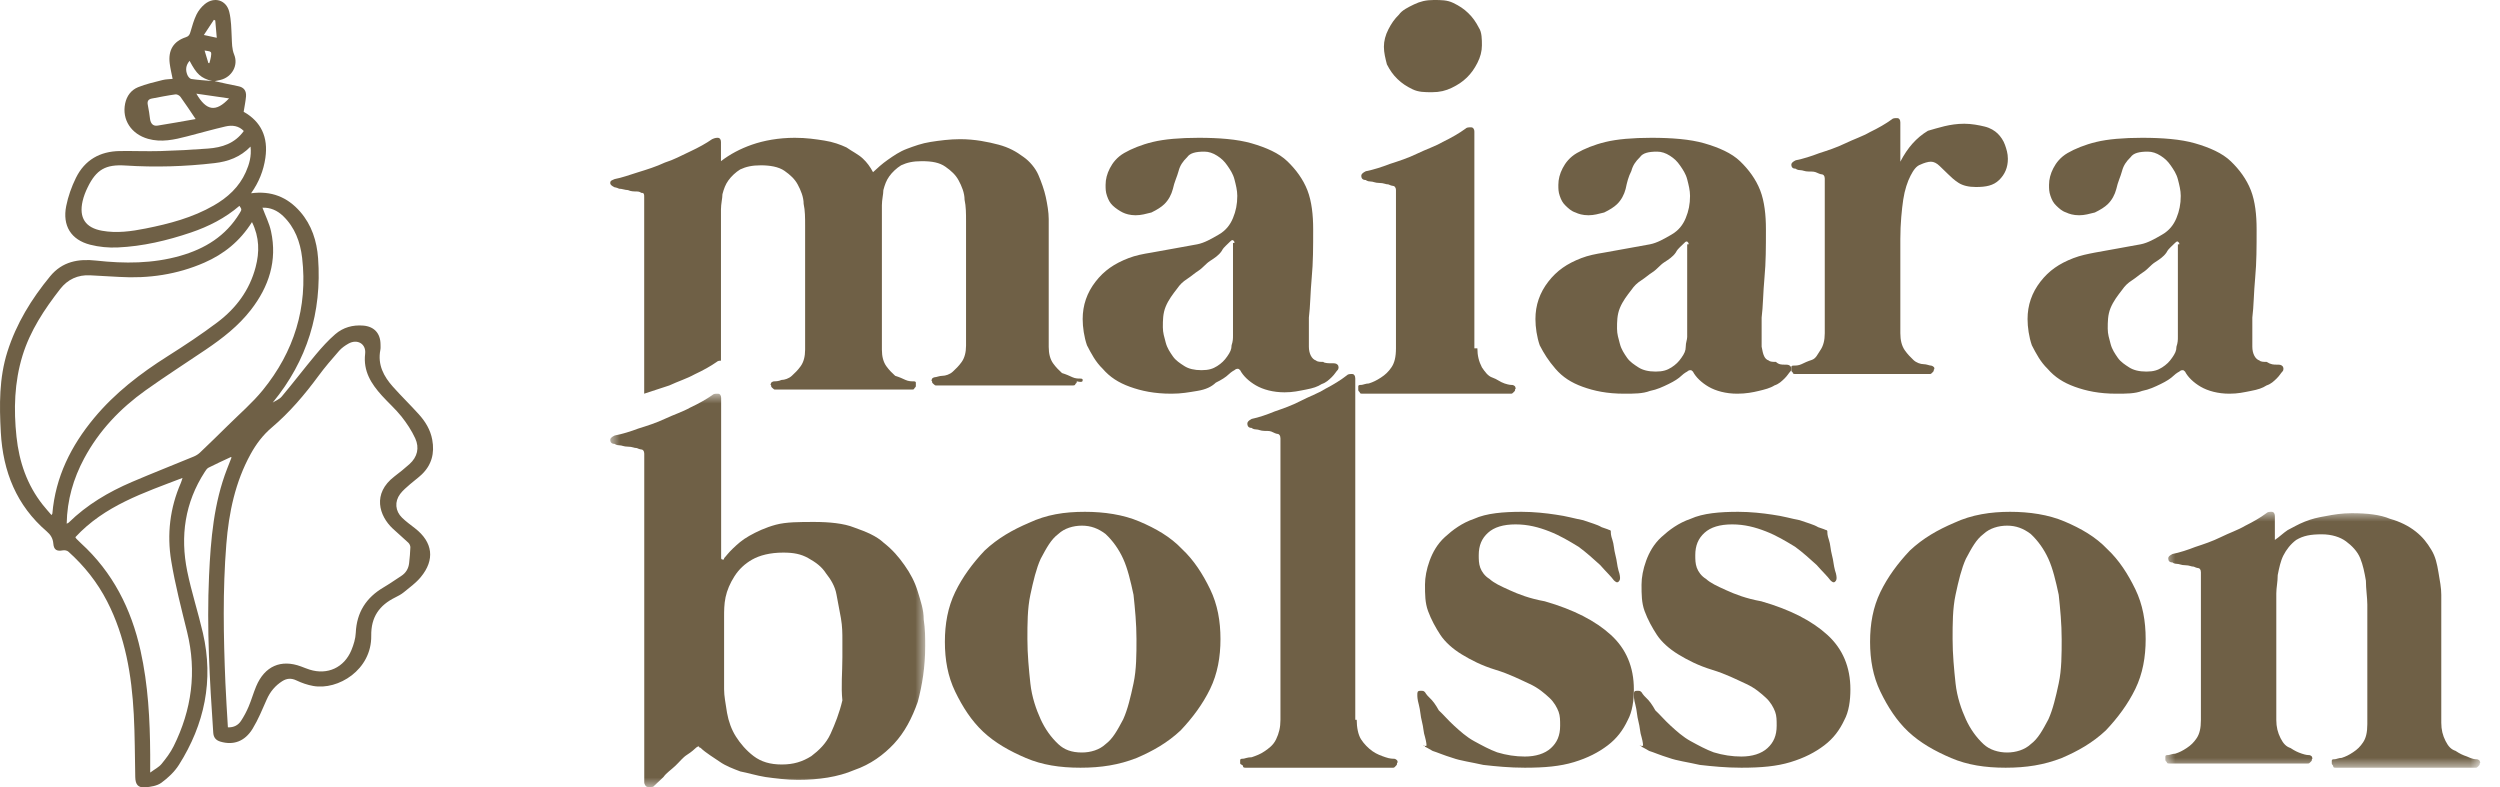
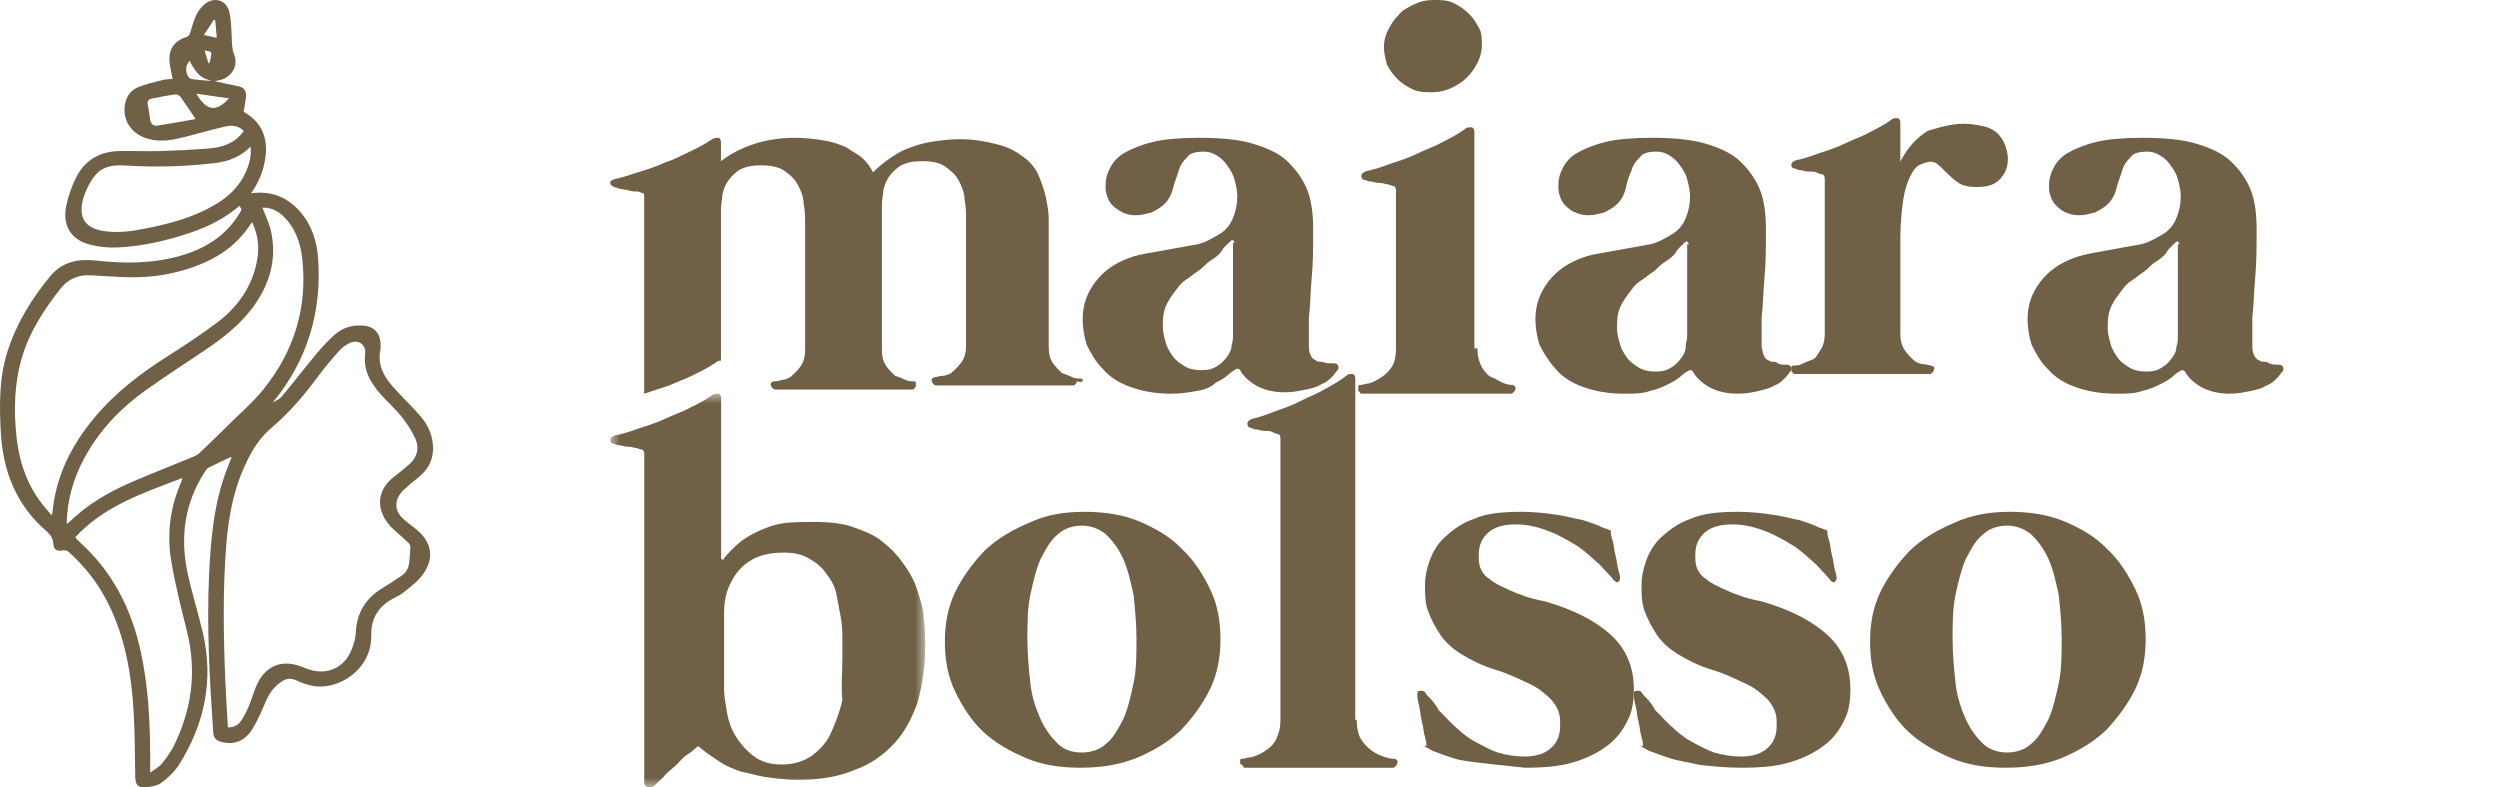
<svg xmlns="http://www.w3.org/2000/svg" xmlns:xlink="http://www.w3.org/1999/xlink" width="127px" height="40px" viewBox="0 0 127 40" version="1.1">
  <title>Group 2</title>
  <defs>
    <polygon id="path-1" points="0 0 16 0 16 20 0 20" />
    <polygon id="path-3" points="0 0 16 0 16 13 0 13" />
  </defs>
  <g id="Page-1" stroke="none" stroke-width="1" fill="none" fill-rule="evenodd">
    <g id="Mobile---criacoes" transform="translate(-28, -21)">
      <g id="Group-2" transform="translate(28, 21)">
        <g id="Group-31" transform="translate(31.111, 0)">
          <path d="M31.598,12.341 C31.598,12.27 31.598,12.27 31.525,12.2 C31.453,12.2 31.453,12.2 31.38,12.27 C31.307,12.341 31.234,12.411 31.162,12.481 C31.089,12.551 31.016,12.622 30.943,12.762 C30.798,12.973 30.58,13.114 30.362,13.254 C30.143,13.395 29.998,13.605 29.78,13.746 C29.562,13.886 29.416,14.027 29.198,14.168 C28.98,14.308 28.834,14.449 28.689,14.659 C28.471,14.941 28.253,15.222 28.107,15.573 C27.962,15.924 27.962,16.276 27.962,16.627 C27.962,16.908 28.034,17.119 28.107,17.4 C28.18,17.681 28.325,17.892 28.471,18.103 C28.616,18.314 28.834,18.454 29.053,18.595 C29.271,18.735 29.562,18.805 29.925,18.805 C30.289,18.805 30.507,18.735 30.725,18.595 C30.943,18.454 31.089,18.314 31.234,18.103 C31.38,17.892 31.453,17.751 31.453,17.541 C31.525,17.33 31.525,17.189 31.525,17.049 L31.525,12.341 L31.598,12.341 Z M36.543,18.454 C36.689,18.454 36.762,18.454 36.834,18.524 C36.907,18.595 36.907,18.735 36.834,18.805 C36.762,18.876 36.689,19.016 36.543,19.157 C36.398,19.297 36.253,19.438 36.034,19.508 C35.816,19.649 35.598,19.719 35.234,19.789 C34.871,19.859 34.58,19.93 34.143,19.93 C33.562,19.93 33.053,19.789 32.689,19.578 C32.325,19.368 32.034,19.086 31.889,18.805 C31.816,18.735 31.816,18.735 31.743,18.735 C31.671,18.735 31.598,18.805 31.598,18.805 C31.598,18.805 31.453,18.876 31.307,19.016 C31.162,19.157 30.943,19.297 30.653,19.438 C30.434,19.649 30.143,19.789 29.707,19.859 C29.271,19.93 28.907,20 28.398,20 C27.525,20 26.871,19.859 26.289,19.649 C25.707,19.438 25.271,19.157 24.907,18.735 C24.543,18.384 24.325,17.962 24.107,17.541 C23.962,17.119 23.889,16.627 23.889,16.205 C23.889,15.503 24.107,14.87 24.543,14.308 C24.98,13.746 25.489,13.395 26.216,13.114 C26.58,12.973 26.943,12.903 27.38,12.832 C27.743,12.762 28.18,12.692 28.543,12.622 C28.907,12.551 29.343,12.481 29.707,12.411 C30.071,12.341 30.434,12.13 30.798,11.919 C31.162,11.708 31.38,11.427 31.525,11.076 C31.671,10.724 31.743,10.373 31.743,9.951 C31.743,9.67 31.671,9.389 31.598,9.108 C31.525,8.827 31.38,8.616 31.234,8.405 C31.089,8.195 30.943,8.054 30.725,7.914 C30.507,7.773 30.289,7.703 30.071,7.703 C29.634,7.703 29.343,7.773 29.198,7.984 C28.98,8.195 28.834,8.405 28.762,8.686 C28.689,8.968 28.543,9.249 28.471,9.6 C28.398,9.881 28.253,10.162 28.034,10.373 C27.889,10.514 27.671,10.654 27.38,10.795 C27.089,10.865 26.871,10.935 26.58,10.935 C26.289,10.935 26.071,10.865 25.925,10.795 C25.78,10.724 25.562,10.584 25.416,10.443 C25.271,10.303 25.198,10.162 25.125,9.951 C25.053,9.741 25.053,9.6 25.053,9.389 C25.053,9.108 25.125,8.827 25.271,8.546 C25.416,8.265 25.634,7.984 25.998,7.773 C26.362,7.562 26.871,7.351 27.453,7.211 C28.034,7.07 28.834,7 29.78,7 C30.798,7 31.743,7.07 32.471,7.281 C33.198,7.492 33.853,7.773 34.289,8.195 C34.725,8.616 35.089,9.108 35.307,9.67 C35.525,10.232 35.598,10.935 35.598,11.638 C35.598,12.551 35.598,13.324 35.525,14.097 C35.453,14.87 35.453,15.573 35.38,16.135 L35.38,17.611 C35.38,17.962 35.525,18.243 35.743,18.314 C35.816,18.384 35.962,18.384 36.107,18.384 C36.18,18.454 36.398,18.454 36.543,18.454 L36.543,18.454 Z" id="Fill-1" fill="#6F6046" />
          <path d="M44.017,1.413 C43.863,1.115 43.71,0.892 43.48,0.669 C43.251,0.446 43.021,0.297 42.714,0.149 C42.408,0 42.102,0 41.719,0 C41.336,0 41.029,0.074 40.723,0.223 C40.417,0.372 40.11,0.52 39.957,0.743 C39.727,0.967 39.574,1.19 39.421,1.487 C39.268,1.784 39.191,2.082 39.191,2.379 C39.191,2.677 39.268,2.974 39.344,3.271 C39.497,3.569 39.651,3.792 39.88,4.015 C40.11,4.238 40.34,4.387 40.646,4.535 C40.953,4.684 41.259,4.684 41.642,4.684 C42.025,4.684 42.331,4.61 42.638,4.461 C42.944,4.312 43.174,4.164 43.404,3.941 C43.634,3.717 43.787,3.494 43.94,3.197 C44.093,2.9 44.17,2.602 44.17,2.305 C44.17,2.007 44.17,1.636 44.017,1.413 L44.017,1.413 Z M43.94,17.695 C43.94,18.067 44.017,18.364 44.17,18.662 C44.323,18.885 44.476,19.108 44.706,19.182 C44.936,19.257 45.089,19.405 45.319,19.48 C45.548,19.554 45.625,19.554 45.702,19.554 C45.778,19.554 45.855,19.628 45.855,19.628 C45.855,19.703 45.931,19.703 45.855,19.777 C45.855,19.851 45.855,19.851 45.778,19.926 C45.702,20 45.702,20 45.625,20 L38.119,20 C38.042,20 37.965,20 37.965,19.926 C37.889,19.851 37.889,19.851 37.889,19.777 L37.889,19.628 C37.889,19.554 37.965,19.554 38.042,19.554 C38.119,19.554 38.272,19.48 38.425,19.48 C38.655,19.405 38.808,19.331 39.038,19.182 C39.268,19.033 39.421,18.885 39.574,18.662 C39.727,18.439 39.804,18.141 39.804,17.695 L39.804,9.665 C39.804,9.517 39.727,9.442 39.651,9.442 C39.651,9.442 39.574,9.442 39.421,9.368 C39.268,9.368 39.191,9.294 38.961,9.294 C38.731,9.294 38.655,9.219 38.502,9.219 C38.348,9.219 38.272,9.145 38.272,9.145 C38.119,9.145 38.042,9.071 38.042,8.922 C38.042,8.848 38.119,8.773 38.272,8.699 C38.655,8.625 39.114,8.476 39.497,8.327 C39.957,8.178 40.417,8.03 40.876,7.807 C41.336,7.584 41.795,7.435 42.178,7.212 C42.638,6.989 43.021,6.766 43.327,6.543 C43.404,6.468 43.48,6.468 43.634,6.468 C43.71,6.468 43.787,6.543 43.787,6.691 L43.787,17.695 L43.94,17.695 Z" id="Fill-3" fill="#6F6046" />
          <path d="M54.671,12.411 C54.671,12.341 54.671,12.341 54.598,12.27 C54.525,12.27 54.525,12.27 54.453,12.341 C54.38,12.411 54.307,12.481 54.234,12.551 C54.162,12.622 54.089,12.692 54.016,12.832 C53.871,13.043 53.653,13.184 53.434,13.324 C53.216,13.465 53.071,13.676 52.853,13.816 C52.634,13.957 52.489,14.097 52.271,14.238 C52.053,14.378 51.907,14.519 51.762,14.73 C51.543,15.011 51.325,15.292 51.18,15.643 C51.034,15.995 51.034,16.346 51.034,16.697 C51.034,16.978 51.107,17.189 51.18,17.47 C51.253,17.751 51.398,17.962 51.543,18.173 C51.689,18.384 51.907,18.524 52.125,18.665 C52.343,18.805 52.634,18.876 52.998,18.876 C53.362,18.876 53.58,18.805 53.798,18.665 C54.016,18.524 54.162,18.384 54.307,18.173 C54.453,17.962 54.525,17.822 54.525,17.611 C54.525,17.4 54.598,17.259 54.598,17.119 L54.598,12.411 L54.671,12.411 Z M59.543,18.524 C59.689,18.524 59.762,18.524 59.834,18.595 C59.907,18.665 59.907,18.805 59.834,18.876 C59.762,18.946 59.689,19.086 59.543,19.227 C59.398,19.368 59.253,19.508 59.034,19.578 C58.816,19.719 58.525,19.789 58.234,19.859 C57.943,19.93 57.58,20 57.143,20 C56.562,20 56.053,19.859 55.689,19.649 C55.325,19.438 55.034,19.157 54.889,18.876 C54.816,18.805 54.816,18.805 54.743,18.805 C54.671,18.805 54.598,18.876 54.598,18.876 C54.598,18.876 54.453,18.946 54.307,19.086 C54.162,19.227 53.943,19.368 53.653,19.508 C53.362,19.649 53.071,19.789 52.707,19.859 C52.343,20 51.907,20 51.398,20 C50.525,20 49.871,19.859 49.289,19.649 C48.707,19.438 48.271,19.157 47.907,18.735 C47.543,18.314 47.325,17.962 47.107,17.541 C46.962,17.119 46.889,16.627 46.889,16.205 C46.889,15.503 47.107,14.87 47.543,14.308 C47.98,13.746 48.489,13.395 49.216,13.114 C49.58,12.973 49.943,12.903 50.38,12.832 C50.743,12.762 51.18,12.692 51.543,12.622 C51.907,12.551 52.343,12.481 52.707,12.411 C53.071,12.341 53.434,12.13 53.798,11.919 C54.162,11.708 54.38,11.427 54.525,11.076 C54.671,10.724 54.743,10.373 54.743,9.951 C54.743,9.67 54.671,9.389 54.598,9.108 C54.525,8.827 54.38,8.616 54.234,8.405 C54.089,8.195 53.943,8.054 53.725,7.914 C53.507,7.773 53.289,7.703 53.071,7.703 C52.634,7.703 52.343,7.773 52.198,7.984 C51.98,8.195 51.834,8.405 51.762,8.686 C51.616,8.968 51.543,9.249 51.471,9.6 C51.398,9.881 51.253,10.162 51.034,10.373 C50.889,10.514 50.671,10.654 50.38,10.795 C50.089,10.865 49.871,10.935 49.58,10.935 C49.289,10.935 49.071,10.865 48.925,10.795 C48.707,10.724 48.562,10.584 48.416,10.443 C48.271,10.303 48.198,10.162 48.125,9.951 C48.053,9.741 48.053,9.6 48.053,9.389 C48.053,9.108 48.125,8.827 48.271,8.546 C48.416,8.265 48.634,7.984 48.998,7.773 C49.362,7.562 49.871,7.351 50.453,7.211 C51.034,7.07 51.834,7 52.78,7 C53.798,7 54.743,7.07 55.471,7.281 C56.198,7.492 56.853,7.773 57.289,8.195 C57.725,8.616 58.089,9.108 58.307,9.67 C58.525,10.232 58.598,10.935 58.598,11.638 C58.598,12.551 58.598,13.324 58.525,14.097 C58.453,14.87 58.453,15.573 58.38,16.135 L58.38,17.611 C58.453,18.032 58.525,18.243 58.743,18.314 C58.816,18.384 58.962,18.384 59.107,18.384 C59.253,18.524 59.398,18.524 59.543,18.524 L59.543,18.524 Z" id="Fill-5" fill="#6F6046" />
          <path d="M68.674,6.286 C69.043,6.286 69.412,6.357 69.708,6.429 C70.003,6.5 70.224,6.643 70.372,6.786 C70.52,6.929 70.667,7.143 70.741,7.357 C70.815,7.571 70.889,7.786 70.889,8.071 C70.889,8.5 70.741,8.857 70.446,9.143 C70.151,9.429 69.782,9.5 69.265,9.5 C68.896,9.5 68.6,9.429 68.379,9.286 C68.157,9.143 68.01,9 67.862,8.857 C67.714,8.714 67.567,8.571 67.419,8.429 C67.271,8.286 67.124,8.214 66.976,8.214 C66.828,8.214 66.607,8.286 66.459,8.357 C66.238,8.429 66.09,8.643 65.943,8.929 C65.795,9.214 65.647,9.643 65.573,10.143 C65.5,10.643 65.426,11.357 65.426,12.143 L65.426,16.929 C65.426,17.286 65.5,17.571 65.647,17.786 C65.795,18 65.943,18.143 66.09,18.286 C66.238,18.429 66.459,18.5 66.607,18.5 C66.755,18.5 66.902,18.571 66.976,18.571 C67.05,18.571 67.124,18.643 67.124,18.643 C67.124,18.643 67.198,18.714 67.124,18.786 C67.124,18.857 67.124,18.857 67.05,18.929 C66.976,19 66.976,19 66.902,19 L65.426,19 L65.278,19 L61.661,19 L61.513,19 L60.11,19 C60.037,19 59.963,19 59.963,18.929 C59.889,18.857 59.889,18.857 59.889,18.786 L59.889,18.643 C59.889,18.571 59.963,18.571 60.037,18.571 C60.11,18.571 60.258,18.571 60.406,18.5 C60.553,18.429 60.701,18.357 60.922,18.286 C61.144,18.214 61.218,18 61.365,17.786 C61.513,17.571 61.587,17.286 61.587,16.929 L61.587,9.071 C61.587,8.929 61.513,8.857 61.439,8.857 C61.439,8.857 61.365,8.857 61.218,8.786 C61.07,8.714 60.996,8.714 60.775,8.714 C60.553,8.714 60.479,8.643 60.332,8.643 C60.184,8.643 60.11,8.571 60.11,8.571 C59.963,8.571 59.889,8.5 59.889,8.357 C59.889,8.286 59.963,8.214 60.11,8.143 C60.479,8.071 60.922,7.929 61.292,7.786 C61.735,7.643 62.177,7.5 62.62,7.286 C63.063,7.071 63.506,6.929 63.875,6.714 C64.318,6.5 64.688,6.286 64.983,6.071 C65.057,6 65.13,6 65.278,6 C65.352,6 65.426,6.071 65.426,6.214 L65.426,8.214 C65.795,7.5 66.238,7 66.828,6.643 C67.345,6.5 67.936,6.286 68.674,6.286" id="Fill-7" fill="#6F6046" />
          <path d="M79.598,12.411 C79.598,12.341 79.598,12.341 79.525,12.27 C79.453,12.27 79.453,12.27 79.38,12.341 C79.307,12.411 79.234,12.481 79.162,12.551 C79.089,12.622 79.016,12.692 78.943,12.832 C78.798,13.043 78.58,13.184 78.362,13.324 C78.143,13.465 77.998,13.676 77.78,13.816 C77.562,13.957 77.416,14.097 77.198,14.238 C76.98,14.378 76.834,14.519 76.689,14.73 C76.471,15.011 76.253,15.292 76.107,15.643 C75.962,15.995 75.962,16.346 75.962,16.697 C75.962,16.978 76.034,17.189 76.107,17.47 C76.18,17.751 76.325,17.962 76.471,18.173 C76.616,18.384 76.834,18.524 77.053,18.665 C77.271,18.805 77.562,18.876 77.925,18.876 C78.289,18.876 78.507,18.805 78.725,18.665 C78.943,18.524 79.089,18.384 79.234,18.173 C79.38,17.962 79.453,17.822 79.453,17.611 C79.525,17.4 79.525,17.259 79.525,17.119 L79.525,12.411 L79.598,12.411 Z M84.543,18.524 C84.689,18.524 84.762,18.524 84.834,18.595 C84.907,18.665 84.907,18.805 84.834,18.876 C84.762,18.946 84.689,19.086 84.543,19.227 C84.398,19.368 84.253,19.508 84.034,19.578 C83.816,19.719 83.598,19.789 83.234,19.859 C82.871,19.93 82.58,20 82.143,20 C81.562,20 81.053,19.859 80.689,19.649 C80.325,19.438 80.034,19.157 79.889,18.876 C79.816,18.805 79.816,18.805 79.743,18.805 C79.671,18.805 79.598,18.876 79.598,18.876 C79.598,18.876 79.453,18.946 79.307,19.086 C79.162,19.227 78.943,19.368 78.653,19.508 C78.362,19.649 78.071,19.789 77.707,19.859 C77.343,20 76.907,20 76.398,20 C75.525,20 74.871,19.859 74.289,19.649 C73.707,19.438 73.271,19.157 72.907,18.735 C72.543,18.384 72.325,17.962 72.107,17.541 C71.962,17.119 71.889,16.627 71.889,16.205 C71.889,15.503 72.107,14.87 72.543,14.308 C72.98,13.746 73.489,13.395 74.216,13.114 C74.58,12.973 74.943,12.903 75.307,12.832 C75.671,12.762 76.107,12.692 76.471,12.622 C76.834,12.551 77.271,12.481 77.634,12.411 C77.998,12.341 78.362,12.13 78.725,11.919 C79.089,11.708 79.307,11.427 79.453,11.076 C79.598,10.724 79.671,10.373 79.671,9.951 C79.671,9.67 79.598,9.389 79.525,9.108 C79.453,8.827 79.307,8.616 79.162,8.405 C79.016,8.195 78.871,8.054 78.653,7.914 C78.434,7.773 78.216,7.703 77.998,7.703 C77.562,7.703 77.271,7.773 77.125,7.984 C76.907,8.195 76.762,8.405 76.689,8.686 C76.616,8.968 76.471,9.249 76.398,9.6 C76.325,9.881 76.18,10.162 75.962,10.373 C75.816,10.514 75.598,10.654 75.307,10.795 C75.016,10.865 74.798,10.935 74.507,10.935 C74.216,10.935 73.998,10.865 73.853,10.795 C73.634,10.724 73.489,10.584 73.343,10.443 C73.198,10.303 73.125,10.162 73.053,9.951 C72.98,9.741 72.98,9.6 72.98,9.389 C72.98,9.108 73.053,8.827 73.198,8.546 C73.343,8.265 73.562,7.984 73.925,7.773 C74.289,7.562 74.798,7.351 75.38,7.211 C75.962,7.07 76.762,7 77.707,7 C78.725,7 79.671,7.07 80.398,7.281 C81.125,7.492 81.78,7.773 82.216,8.195 C82.653,8.616 83.016,9.108 83.234,9.67 C83.453,10.232 83.525,10.935 83.525,11.638 C83.525,12.551 83.525,13.324 83.453,14.097 C83.38,14.87 83.38,15.573 83.307,16.135 L83.307,17.611 C83.307,17.962 83.453,18.243 83.671,18.314 C83.743,18.384 83.889,18.384 84.034,18.384 C84.253,18.524 84.398,18.524 84.543,18.524 L84.543,18.524 Z" id="Fill-9" fill="#6F6046" />
          <path d="M23.889,19.301 C23.889,19.231 23.814,19.231 23.739,19.231 C23.664,19.231 23.514,19.231 23.364,19.161 C23.214,19.091 23.064,19.022 22.839,18.952 C22.689,18.812 22.539,18.672 22.389,18.462 C22.239,18.253 22.164,17.973 22.164,17.624 L22.164,12.242 L22.164,12.172 L22.164,11.124 C22.164,10.774 22.089,10.355 22.014,10.005 C21.939,9.656 21.789,9.237 21.639,8.887 C21.489,8.538 21.189,8.188 20.889,7.978 C20.514,7.699 20.139,7.489 19.614,7.349 C19.089,7.21 18.414,7.07 17.664,7.07 C17.139,7.07 16.614,7.14 16.164,7.21 C15.714,7.28 15.339,7.419 14.964,7.559 C14.589,7.699 14.289,7.909 13.989,8.118 C13.689,8.328 13.464,8.538 13.239,8.747 C13.089,8.468 12.939,8.258 12.714,8.048 C12.489,7.839 12.189,7.699 11.889,7.489 C11.589,7.349 11.214,7.21 10.764,7.14 C10.314,7.07 9.864,7 9.264,7 C8.439,7 7.689,7.14 7.089,7.349 C6.489,7.559 5.964,7.839 5.514,8.188 L5.514,7.21 C5.514,7.07 5.439,7 5.364,7 C5.289,7 5.214,7 5.064,7.07 C4.764,7.28 4.389,7.489 3.939,7.699 C3.489,7.909 3.114,8.118 2.664,8.258 C2.214,8.468 1.764,8.608 1.314,8.747 C0.864,8.887 0.489,9.027 0.114,9.097 C-0.036,9.167 -0.111,9.167 -0.111,9.306 C-0.111,9.376 -0.036,9.446 0.114,9.516 C0.114,9.516 0.189,9.516 0.339,9.586 C0.489,9.586 0.639,9.656 0.789,9.656 C0.939,9.726 1.089,9.726 1.239,9.726 C1.389,9.726 1.464,9.796 1.464,9.796 C1.614,9.796 1.614,9.866 1.614,10.005 L1.614,20 C2.064,19.86 2.439,19.72 2.889,19.581 C3.339,19.371 3.789,19.231 4.164,19.022 C4.614,18.812 4.989,18.602 5.289,18.392 C5.364,18.323 5.439,18.323 5.514,18.323 L5.514,10.634 C5.514,10.355 5.589,10.075 5.589,9.866 C5.664,9.586 5.739,9.376 5.889,9.167 C6.039,8.957 6.264,8.747 6.489,8.608 C6.789,8.468 7.089,8.398 7.539,8.398 C7.989,8.398 8.439,8.468 8.739,8.677 C9.039,8.887 9.264,9.097 9.414,9.376 C9.564,9.656 9.714,10.005 9.714,10.355 C9.789,10.704 9.789,11.054 9.789,11.473 L9.789,17.763 C9.789,18.113 9.714,18.392 9.564,18.602 C9.414,18.812 9.264,18.952 9.114,19.091 C8.964,19.231 8.739,19.301 8.589,19.301 C8.439,19.371 8.289,19.371 8.214,19.371 C8.139,19.371 8.064,19.441 8.064,19.441 C8.064,19.511 7.989,19.511 8.064,19.581 C8.064,19.651 8.064,19.651 8.139,19.72 C8.214,19.79 8.214,19.79 8.289,19.79 L15.189,19.79 C15.264,19.79 15.339,19.79 15.339,19.72 C15.414,19.651 15.414,19.651 15.414,19.581 L15.414,19.441 C15.414,19.371 15.339,19.371 15.264,19.371 C15.189,19.371 15.039,19.371 14.889,19.301 C14.739,19.231 14.589,19.161 14.364,19.091 C14.214,18.952 14.064,18.812 13.914,18.602 C13.764,18.392 13.689,18.113 13.689,17.763 L13.689,10.425 C13.689,10.145 13.764,9.866 13.764,9.656 C13.839,9.376 13.914,9.167 14.064,8.957 C14.214,8.747 14.439,8.538 14.664,8.398 C14.964,8.258 15.264,8.188 15.714,8.188 C16.239,8.188 16.614,8.258 16.914,8.468 C17.214,8.677 17.439,8.887 17.589,9.167 C17.739,9.446 17.889,9.796 17.889,10.145 C17.964,10.495 17.964,10.844 17.964,11.263 L17.964,17.554 C17.964,17.903 17.889,18.183 17.739,18.392 C17.589,18.602 17.439,18.742 17.289,18.882 C17.139,19.022 16.914,19.091 16.764,19.091 C16.614,19.091 16.464,19.161 16.389,19.161 C16.314,19.161 16.239,19.231 16.239,19.231 C16.239,19.301 16.164,19.301 16.239,19.371 C16.239,19.441 16.239,19.441 16.314,19.511 C16.389,19.581 16.389,19.581 16.464,19.581 L23.364,19.581 C23.439,19.581 23.514,19.581 23.514,19.511 C23.589,19.441 23.589,19.441 23.589,19.371 C23.889,19.441 23.889,19.371 23.889,19.301" id="Fill-11" fill="#6F6046" />
          <g id="Group-15" transform="translate(-0.111, 20)">
            <mask id="mask-2" fill="white">
              <use xlink:href="#path-1" />
            </mask>
            <g id="Clip-14" />
            <path d="M11.793,13.383 L11.793,12.533 C11.793,12.179 11.793,11.825 11.718,11.4 C11.643,10.976 11.568,10.622 11.493,10.197 C11.418,9.772 11.192,9.418 10.967,9.135 C10.742,8.781 10.441,8.568 10.066,8.356 C9.69,8.143 9.315,8.072 8.789,8.072 C8.113,8.072 7.587,8.214 7.211,8.426 C6.836,8.639 6.535,8.922 6.31,9.276 C6.085,9.63 5.934,9.984 5.859,10.338 C5.784,10.692 5.784,11.046 5.784,11.33 L5.784,15.012 C5.784,15.366 5.859,15.72 5.934,16.216 C6.009,16.64 6.16,17.065 6.385,17.419 C6.61,17.773 6.911,18.127 7.286,18.411 C7.662,18.694 8.113,18.836 8.714,18.836 C9.315,18.836 9.765,18.694 10.216,18.411 C10.592,18.127 10.967,17.773 11.192,17.278 C11.418,16.782 11.643,16.216 11.793,15.578 C11.718,14.87 11.793,14.162 11.793,13.383 M10.366,6.515 C11.117,6.515 11.869,6.585 12.394,6.798 C12.995,7.01 13.521,7.223 13.897,7.577 C14.347,7.931 14.648,8.285 14.948,8.71 C15.249,9.135 15.474,9.559 15.624,10.055 C15.775,10.551 15.925,10.976 15.925,11.471 C16,11.967 16,12.392 16,12.817 C16,13.879 15.85,14.799 15.624,15.649 C15.324,16.499 14.948,17.207 14.423,17.773 C13.897,18.34 13.221,18.836 12.394,19.119 C11.568,19.473 10.592,19.615 9.54,19.615 C8.939,19.615 8.413,19.544 7.887,19.473 C7.437,19.402 6.986,19.26 6.61,19.19 C6.235,19.048 5.859,18.906 5.559,18.694 C5.258,18.482 4.883,18.269 4.582,17.986 C4.507,17.986 4.507,17.915 4.507,17.915 C4.507,17.915 4.432,17.915 4.357,17.986 C4.282,18.057 4.131,18.198 3.906,18.34 C3.681,18.482 3.531,18.694 3.305,18.906 C3.08,19.119 2.854,19.26 2.704,19.473 C2.479,19.685 2.329,19.827 2.178,19.969 C2.028,19.969 1.953,20.039 1.878,19.969 C1.803,19.969 1.728,19.827 1.728,19.756 L1.728,10.692 L1.728,8.426 L1.728,6.302 L1.728,5.877 L1.728,4.39 L1.728,3.045 C1.728,2.903 1.653,2.832 1.577,2.832 C1.577,2.832 1.502,2.832 1.352,2.762 C1.202,2.762 1.127,2.691 0.901,2.691 C0.676,2.691 0.601,2.62 0.451,2.62 C0.3,2.62 0.225,2.549 0.225,2.549 C0.075,2.549 0,2.478 0,2.337 C0,2.266 0.075,2.195 0.225,2.124 C0.601,2.054 1.052,1.912 1.427,1.77 C1.878,1.629 2.329,1.487 2.779,1.275 C3.23,1.062 3.681,0.921 4.056,0.708 C4.507,0.496 4.883,0.283 5.183,0.071 C5.258,0 5.333,0 5.484,0 C5.559,0 5.634,0.071 5.634,0.212 L5.634,8.356 C5.634,8.426 5.709,8.426 5.709,8.426 C5.784,8.426 5.784,8.426 5.784,8.356 C5.859,8.285 6.009,8.072 6.235,7.86 C6.46,7.648 6.685,7.435 7.061,7.223 C7.437,7.01 7.887,6.798 8.413,6.656 C8.939,6.515 9.615,6.515 10.366,6.515" id="Fill-13" fill="#6F6046" mask="url(#mask-2)" />
          </g>
          <path d="M23.851,38.227 C24.301,38.227 24.75,38.086 25.049,37.805 C25.424,37.524 25.648,37.103 25.948,36.541 C26.172,36.049 26.322,35.416 26.472,34.714 C26.622,34.011 26.622,33.238 26.622,32.465 C26.622,31.692 26.547,30.919 26.472,30.216 C26.322,29.514 26.172,28.881 25.948,28.389 C25.723,27.897 25.424,27.476 25.049,27.124 C24.675,26.843 24.301,26.703 23.851,26.703 C23.402,26.703 22.953,26.843 22.654,27.124 C22.279,27.405 22.055,27.827 21.755,28.389 C21.531,28.881 21.381,29.514 21.231,30.216 C21.081,30.919 21.081,31.692 21.081,32.465 C21.081,33.238 21.156,34.011 21.231,34.714 C21.306,35.416 21.531,36.049 21.755,36.541 C21.98,37.032 22.279,37.454 22.654,37.805 C22.953,38.086 23.327,38.227 23.851,38.227 M24.001,26 C24.974,26 25.948,26.141 26.771,26.492 C27.595,26.843 28.343,27.265 28.942,27.897 C29.541,28.459 29.99,29.162 30.365,29.935 C30.739,30.708 30.889,31.551 30.889,32.465 C30.889,33.378 30.739,34.222 30.365,34.995 C29.99,35.768 29.466,36.47 28.867,37.103 C28.194,37.735 27.445,38.157 26.622,38.508 C25.723,38.859 24.825,39 23.777,39 C22.728,39 21.83,38.859 21.007,38.508 C20.183,38.157 19.434,37.735 18.835,37.173 C18.236,36.611 17.787,35.908 17.413,35.135 C17.039,34.362 16.889,33.519 16.889,32.605 C16.889,31.692 17.039,30.849 17.413,30.076 C17.787,29.303 18.311,28.6 18.91,27.968 C19.584,27.335 20.333,26.914 21.156,26.562 C22.055,26.141 22.953,26 24.001,26" id="Fill-16" fill="#6F6046" />
          <path d="M37.81,36.567 C37.81,36.947 37.883,37.327 38.029,37.555 C38.175,37.783 38.394,38.011 38.614,38.163 C38.833,38.316 39.052,38.392 39.272,38.468 C39.491,38.544 39.637,38.544 39.71,38.544 C39.783,38.544 39.856,38.62 39.856,38.62 C39.856,38.62 39.929,38.696 39.856,38.772 C39.856,38.848 39.856,38.848 39.783,38.924 C39.71,39 39.71,39 39.637,39 L32.181,39 C32.108,39 32.035,39 32.035,38.924 C32.035,38.848 31.889,38.848 31.889,38.772 L31.889,38.62 C31.889,38.544 31.962,38.544 32.035,38.544 C32.108,38.544 32.254,38.468 32.474,38.468 C32.693,38.392 32.912,38.316 33.132,38.163 C33.351,38.011 33.57,37.859 33.716,37.555 C33.862,37.251 33.936,36.947 33.936,36.567 L33.936,22.27 C33.936,22.118 33.862,22.042 33.789,22.042 C33.789,22.042 33.716,22.042 33.57,21.966 C33.424,21.89 33.351,21.89 33.132,21.89 C32.912,21.89 32.839,21.814 32.693,21.814 C32.547,21.814 32.474,21.738 32.474,21.738 C32.327,21.738 32.254,21.662 32.254,21.51 C32.254,21.433 32.327,21.357 32.474,21.281 C32.839,21.205 33.278,21.053 33.643,20.901 C34.082,20.749 34.52,20.597 34.959,20.369 C35.398,20.141 35.836,19.989 36.202,19.76 C36.64,19.532 37.006,19.304 37.298,19.076 C37.371,19 37.444,19 37.59,19 C37.664,19 37.737,19.076 37.737,19.228 L37.737,36.567 L37.81,36.567 Z" id="Fill-18" fill="#6F6046" />
-           <path d="M41.357,37.863 C41.357,37.863 41.357,37.721 41.279,37.437 C41.201,37.224 41.201,36.94 41.123,36.656 C41.045,36.372 41.045,36.087 40.967,35.803 C40.889,35.519 40.889,35.377 40.889,35.306 C40.889,35.164 40.889,35.093 41.045,35.093 C41.201,35.093 41.201,35.093 41.279,35.164 C41.279,35.164 41.357,35.306 41.513,35.448 C41.669,35.59 41.825,35.803 41.981,36.087 C42.215,36.301 42.449,36.585 42.761,36.869 C43.073,37.153 43.385,37.437 43.775,37.65 C44.165,37.863 44.556,38.077 44.946,38.219 C45.414,38.361 45.882,38.432 46.35,38.432 C46.896,38.432 47.364,38.29 47.676,38.005 C47.988,37.721 48.144,37.366 48.144,36.869 C48.144,36.585 48.144,36.372 48.066,36.158 C47.988,35.945 47.832,35.661 47.598,35.448 C47.364,35.235 47.052,34.951 46.584,34.738 C46.116,34.525 45.57,34.24 44.868,34.027 C44.165,33.814 43.619,33.53 43.151,33.246 C42.683,32.962 42.293,32.607 42.059,32.251 C41.825,31.896 41.591,31.47 41.435,31.044 C41.279,30.617 41.279,30.191 41.279,29.694 C41.279,29.339 41.357,28.913 41.513,28.486 C41.669,28.06 41.903,27.634 42.293,27.279 C42.683,26.923 43.151,26.568 43.775,26.355 C44.4,26.071 45.258,26 46.194,26 C46.818,26 47.442,26.071 47.91,26.142 C48.456,26.213 48.924,26.355 49.314,26.426 C49.704,26.568 50.017,26.639 50.251,26.781 C50.485,26.852 50.641,26.923 50.641,26.923 C50.719,26.923 50.719,26.995 50.719,26.995 L50.719,27.066 C50.719,27.066 50.719,27.208 50.797,27.421 C50.875,27.634 50.875,27.918 50.953,28.202 C51.031,28.486 51.031,28.699 51.109,28.984 C51.187,29.197 51.187,29.339 51.187,29.339 C51.187,29.41 51.187,29.481 51.109,29.552 C51.031,29.623 50.953,29.552 50.875,29.481 C50.719,29.268 50.485,29.055 50.173,28.699 C49.861,28.415 49.47,28.06 49.08,27.776 C48.612,27.492 48.144,27.208 47.598,26.995 C47.052,26.781 46.506,26.639 45.882,26.639 C45.258,26.639 44.79,26.781 44.478,27.066 C44.165,27.35 44.009,27.705 44.009,28.202 C44.009,28.415 44.009,28.628 44.087,28.842 C44.165,29.055 44.322,29.268 44.556,29.41 C44.79,29.623 45.102,29.765 45.57,29.978 C46.038,30.191 46.584,30.404 47.364,30.546 C48.846,30.973 49.939,31.541 50.719,32.251 C51.499,32.962 51.889,33.885 51.889,35.022 C51.889,35.59 51.811,36.158 51.577,36.585 C51.343,37.082 51.031,37.508 50.563,37.863 C50.095,38.219 49.548,38.503 48.846,38.716 C48.144,38.929 47.364,39 46.35,39 C45.57,39 44.868,38.929 44.243,38.858 C43.619,38.716 43.073,38.645 42.683,38.503 C42.215,38.361 41.903,38.219 41.669,38.148 C41.435,38.005 41.279,37.934 41.279,37.934 C41.279,37.934 41.279,37.863 41.201,37.863 C41.123,37.863 41.357,37.934 41.357,37.863" id="Fill-20" fill="#6F6046" />
+           <path d="M41.357,37.863 C41.357,37.863 41.357,37.721 41.279,37.437 C41.201,37.224 41.201,36.94 41.123,36.656 C41.045,36.372 41.045,36.087 40.967,35.803 C40.889,35.519 40.889,35.377 40.889,35.306 C40.889,35.164 40.889,35.093 41.045,35.093 C41.201,35.093 41.201,35.093 41.279,35.164 C41.279,35.164 41.357,35.306 41.513,35.448 C41.669,35.59 41.825,35.803 41.981,36.087 C42.215,36.301 42.449,36.585 42.761,36.869 C43.073,37.153 43.385,37.437 43.775,37.65 C44.165,37.863 44.556,38.077 44.946,38.219 C45.414,38.361 45.882,38.432 46.35,38.432 C46.896,38.432 47.364,38.29 47.676,38.005 C47.988,37.721 48.144,37.366 48.144,36.869 C48.144,36.585 48.144,36.372 48.066,36.158 C47.988,35.945 47.832,35.661 47.598,35.448 C47.364,35.235 47.052,34.951 46.584,34.738 C46.116,34.525 45.57,34.24 44.868,34.027 C44.165,33.814 43.619,33.53 43.151,33.246 C42.683,32.962 42.293,32.607 42.059,32.251 C41.825,31.896 41.591,31.47 41.435,31.044 C41.279,30.617 41.279,30.191 41.279,29.694 C41.279,29.339 41.357,28.913 41.513,28.486 C41.669,28.06 41.903,27.634 42.293,27.279 C42.683,26.923 43.151,26.568 43.775,26.355 C44.4,26.071 45.258,26 46.194,26 C46.818,26 47.442,26.071 47.91,26.142 C48.456,26.213 48.924,26.355 49.314,26.426 C49.704,26.568 50.017,26.639 50.251,26.781 C50.485,26.852 50.641,26.923 50.641,26.923 C50.719,26.923 50.719,26.995 50.719,26.995 L50.719,27.066 C50.719,27.066 50.719,27.208 50.797,27.421 C50.875,27.634 50.875,27.918 50.953,28.202 C51.031,28.486 51.031,28.699 51.109,28.984 C51.187,29.197 51.187,29.339 51.187,29.339 C51.187,29.41 51.187,29.481 51.109,29.552 C51.031,29.623 50.953,29.552 50.875,29.481 C50.719,29.268 50.485,29.055 50.173,28.699 C49.861,28.415 49.47,28.06 49.08,27.776 C48.612,27.492 48.144,27.208 47.598,26.995 C47.052,26.781 46.506,26.639 45.882,26.639 C45.258,26.639 44.79,26.781 44.478,27.066 C44.165,27.35 44.009,27.705 44.009,28.202 C44.009,28.415 44.009,28.628 44.087,28.842 C44.165,29.055 44.322,29.268 44.556,29.41 C44.79,29.623 45.102,29.765 45.57,29.978 C46.038,30.191 46.584,30.404 47.364,30.546 C48.846,30.973 49.939,31.541 50.719,32.251 C51.499,32.962 51.889,33.885 51.889,35.022 C51.889,35.59 51.811,36.158 51.577,36.585 C51.343,37.082 51.031,37.508 50.563,37.863 C50.095,38.219 49.548,38.503 48.846,38.716 C48.144,38.929 47.364,39 46.35,39 C43.619,38.716 43.073,38.645 42.683,38.503 C42.215,38.361 41.903,38.219 41.669,38.148 C41.435,38.005 41.279,37.934 41.279,37.934 C41.279,37.934 41.279,37.863 41.201,37.863 C41.123,37.863 41.357,37.934 41.357,37.863" id="Fill-20" fill="#6F6046" />
          <path d="M52.357,37.863 C52.357,37.863 52.357,37.721 52.279,37.437 C52.201,37.224 52.201,36.94 52.123,36.656 C52.045,36.372 52.045,36.087 51.967,35.803 C51.889,35.519 51.889,35.377 51.889,35.306 C51.889,35.164 51.889,35.093 52.045,35.093 C52.201,35.093 52.201,35.093 52.279,35.164 C52.279,35.164 52.357,35.306 52.513,35.448 C52.669,35.59 52.825,35.803 52.981,36.087 C53.215,36.301 53.449,36.585 53.761,36.869 C54.073,37.153 54.385,37.437 54.775,37.65 C55.165,37.863 55.556,38.077 55.946,38.219 C56.414,38.361 56.882,38.432 57.35,38.432 C57.896,38.432 58.364,38.29 58.676,38.005 C58.988,37.721 59.144,37.366 59.144,36.869 C59.144,36.585 59.144,36.372 59.066,36.158 C58.988,35.945 58.832,35.661 58.598,35.448 C58.364,35.235 58.052,34.951 57.584,34.738 C57.116,34.525 56.57,34.24 55.868,34.027 C55.165,33.814 54.619,33.53 54.151,33.246 C53.683,32.962 53.293,32.607 53.059,32.251 C52.825,31.896 52.591,31.47 52.435,31.044 C52.279,30.617 52.279,30.191 52.279,29.694 C52.279,29.339 52.357,28.913 52.513,28.486 C52.669,28.06 52.903,27.634 53.293,27.279 C53.683,26.923 54.151,26.568 54.775,26.355 C55.4,26.071 56.258,26 57.194,26 C57.818,26 58.442,26.071 58.91,26.142 C59.456,26.213 59.924,26.355 60.314,26.426 C60.704,26.568 61.017,26.639 61.251,26.781 C61.485,26.852 61.641,26.923 61.641,26.923 C61.719,26.923 61.719,26.995 61.719,26.995 L61.719,27.066 C61.719,27.066 61.719,27.208 61.797,27.421 C61.875,27.634 61.875,27.918 61.953,28.202 C62.031,28.486 62.031,28.699 62.109,28.984 C62.187,29.197 62.187,29.339 62.187,29.339 C62.187,29.41 62.187,29.481 62.109,29.552 C62.031,29.623 61.953,29.552 61.875,29.481 C61.719,29.268 61.485,29.055 61.173,28.699 C60.861,28.415 60.47,28.06 60.08,27.776 C59.612,27.492 59.144,27.208 58.598,26.995 C58.052,26.781 57.506,26.639 56.882,26.639 C56.258,26.639 55.79,26.781 55.478,27.066 C55.165,27.35 55.009,27.705 55.009,28.202 C55.009,28.415 55.009,28.628 55.087,28.842 C55.165,29.055 55.322,29.268 55.556,29.41 C55.79,29.623 56.102,29.765 56.57,29.978 C57.038,30.191 57.584,30.404 58.364,30.546 C59.846,30.973 60.939,31.541 61.719,32.251 C62.499,32.962 62.889,33.885 62.889,35.022 C62.889,35.59 62.811,36.158 62.577,36.585 C62.343,37.082 62.031,37.508 61.563,37.863 C61.095,38.219 60.548,38.503 59.846,38.716 C59.144,38.929 58.364,39 57.35,39 C56.57,39 55.868,38.929 55.243,38.858 C54.619,38.716 54.073,38.645 53.683,38.503 C53.215,38.361 52.903,38.219 52.669,38.148 C52.435,38.005 52.279,37.934 52.279,37.934 C52.279,37.934 52.279,37.863 52.201,37.863 C52.123,37.863 52.357,37.934 52.357,37.863" id="Fill-22" fill="#6F6046" />
          <path d="M70.851,38.227 C71.301,38.227 71.75,38.086 72.049,37.805 C72.424,37.524 72.648,37.103 72.948,36.541 C73.172,36.049 73.322,35.416 73.472,34.714 C73.622,34.011 73.622,33.238 73.622,32.465 C73.622,31.692 73.547,30.919 73.472,30.216 C73.322,29.514 73.172,28.881 72.948,28.389 C72.723,27.897 72.424,27.476 72.049,27.124 C71.675,26.843 71.301,26.703 70.851,26.703 C70.402,26.703 69.953,26.843 69.654,27.124 C69.279,27.405 69.055,27.827 68.755,28.389 C68.531,28.881 68.381,29.514 68.231,30.216 C68.081,30.919 68.081,31.692 68.081,32.465 C68.081,33.238 68.156,34.011 68.231,34.714 C68.306,35.416 68.531,36.049 68.755,36.541 C68.98,37.032 69.279,37.454 69.654,37.805 C69.953,38.086 70.402,38.227 70.851,38.227 M71.001,26 C71.974,26 72.948,26.141 73.771,26.492 C74.595,26.843 75.343,27.265 75.942,27.897 C76.541,28.459 76.99,29.162 77.365,29.935 C77.739,30.708 77.889,31.551 77.889,32.465 C77.889,33.378 77.739,34.222 77.365,34.995 C76.99,35.768 76.466,36.47 75.867,37.103 C75.194,37.735 74.445,38.157 73.622,38.508 C72.723,38.859 71.825,39 70.777,39 C69.728,39 68.83,38.859 68.007,38.508 C67.183,38.157 66.434,37.735 65.835,37.173 C65.236,36.611 64.787,35.908 64.413,35.135 C64.039,34.362 63.889,33.519 63.889,32.605 C63.889,31.692 64.039,30.849 64.413,30.076 C64.787,29.303 65.311,28.6 65.91,27.968 C66.584,27.335 67.333,26.914 68.156,26.562 C69.055,26.141 70.028,26 71.001,26" id="Fill-24" fill="#6F6046" />
          <g id="Group-28" transform="translate(78.889, 26)">
            <mask id="mask-4" fill="white">
              <use xlink:href="#path-3" />
            </mask>
            <g id="Clip-27" />
-             <path d="M15.823,12.571 C15.896,12.571 15.968,12.643 15.968,12.643 C15.968,12.714 16.04,12.714 15.968,12.786 C15.968,12.857 15.968,12.857 15.896,12.929 C15.823,13 15.823,13 15.751,13 L14.089,13 L13.945,13 L10.404,13 L10.332,13 L8.67,13 C8.598,13 8.526,13 8.526,12.929 C8.526,12.857 8.454,12.857 8.454,12.786 L8.454,12.643 C8.454,12.571 8.526,12.571 8.598,12.571 C8.67,12.571 8.815,12.5 8.959,12.5 C9.176,12.429 9.321,12.357 9.537,12.214 C9.754,12.071 9.899,11.929 10.043,11.714 C10.188,11.5 10.26,11.214 10.26,10.786 L10.26,5.643 L10.26,5.5 L10.26,4.714 C10.26,4.357 10.188,3.929 10.188,3.5 C10.115,3.071 10.043,2.714 9.899,2.357 C9.754,2 9.465,1.714 9.176,1.5 C8.887,1.286 8.454,1.143 7.948,1.143 C7.37,1.143 7.009,1.214 6.647,1.429 C6.358,1.643 6.142,1.929 5.997,2.214 C5.852,2.5 5.78,2.857 5.708,3.214 C5.708,3.571 5.636,3.857 5.636,4.143 L5.636,10.571 C5.636,10.929 5.708,11.214 5.852,11.5 C5.997,11.786 6.142,11.929 6.358,12 C6.575,12.143 6.72,12.214 6.936,12.286 C7.153,12.357 7.225,12.357 7.298,12.357 C7.37,12.357 7.442,12.429 7.442,12.429 C7.442,12.5 7.514,12.5 7.442,12.571 C7.442,12.643 7.442,12.643 7.37,12.714 C7.298,12.786 7.298,12.786 7.225,12.786 L0.217,12.786 C0.145,12.786 0.072,12.786 0.072,12.714 C0,12.643 0,12.643 0,12.571 L0,12.429 C0,12.357 0.072,12.357 0.145,12.357 C0.217,12.357 0.361,12.286 0.506,12.286 C0.723,12.214 0.867,12.143 1.084,12 C1.301,11.857 1.445,11.714 1.59,11.5 C1.734,11.286 1.806,11 1.806,10.571 L1.806,3.071 C1.806,2.929 1.734,2.857 1.662,2.857 C1.662,2.857 1.59,2.857 1.445,2.786 C1.301,2.786 1.228,2.714 1.012,2.714 C0.795,2.714 0.723,2.643 0.578,2.643 C0.434,2.643 0.361,2.571 0.361,2.571 C0.217,2.571 0.145,2.5 0.145,2.357 C0.145,2.286 0.217,2.214 0.361,2.143 C0.723,2.071 1.156,1.929 1.517,1.786 C1.951,1.643 2.384,1.5 2.818,1.286 C3.251,1.071 3.685,0.929 4.046,0.714 C4.48,0.5 4.841,0.286 5.13,0.071 C5.202,0 5.274,0 5.419,0 C5.491,0 5.563,0.071 5.563,0.214 L5.563,1.429 C5.78,1.286 5.997,1.071 6.214,0.929 C6.503,0.786 6.72,0.643 7.081,0.5 C7.442,0.357 7.731,0.286 8.165,0.214 C8.526,0.143 8.959,0.071 9.465,0.071 C10.26,0.071 10.91,0.143 11.416,0.357 C11.922,0.5 12.355,0.714 12.717,1 C13.078,1.286 13.295,1.571 13.511,1.929 C13.728,2.286 13.8,2.643 13.873,3.071 C13.945,3.5 14.017,3.857 14.017,4.214 L14.017,5.286 L14.017,5.357 L14.017,10.714 C14.017,11.071 14.089,11.357 14.234,11.643 C14.378,11.929 14.523,12.071 14.74,12.143 C14.956,12.286 15.101,12.357 15.318,12.429 C15.607,12.571 15.751,12.571 15.823,12.571" id="Fill-26" fill="#6F6046" mask="url(#mask-4)" />
          </g>
        </g>
        <g id="Fill-3-2" fill="#6F6046" fill-rule="nonzero">
          <path d="M10.584,3.202 C10.601,3.204 10.618,3.205 10.636,3.207 C10.663,3.103 10.699,3 10.714,2.893 C10.727,2.809 10.748,2.683 10.705,2.644 C10.643,2.588 10.527,2.595 10.393,2.566 C10.47,2.823 10.527,3.012 10.584,3.202 M10.356,1.778 C10.626,1.836 10.8,1.874 11.012,1.919 C10.985,1.608 10.96,1.324 10.935,1.039 L10.865,1.006 C10.706,1.248 10.547,1.489 10.356,1.778 M9.631,3.09 C9.432,3.322 9.419,3.561 9.517,3.803 C9.552,3.889 9.64,4 9.716,4.012 C10.046,4.063 10.381,4.081 10.777,4.117 C10.2,3.966 9.995,3.777 9.631,3.09 M11.636,4.998 C11.066,4.916 10.545,4.84 9.974,4.758 C10.488,5.641 10.968,5.71 11.636,4.998 M9.939,6.048 C9.653,5.626 9.42,5.267 9.169,4.922 C9.118,4.851 8.995,4.783 8.915,4.794 C8.514,4.849 8.115,4.93 7.716,5.005 C7.528,5.04 7.467,5.148 7.511,5.344 C7.562,5.575 7.589,5.812 7.622,6.047 C7.655,6.273 7.773,6.417 8.003,6.381 C8.651,6.28 9.296,6.16 9.939,6.048 M12.727,7.447 C12.208,7.985 11.583,8.206 10.906,8.285 C9.398,8.462 7.885,8.505 6.37,8.408 C5.378,8.345 4.898,8.601 4.453,9.517 C4.345,9.738 4.252,9.974 4.197,10.214 C4.002,11.063 4.339,11.571 5.183,11.722 C5.929,11.856 6.666,11.754 7.397,11.608 C8.601,11.368 9.784,11.058 10.863,10.436 C11.564,10.033 12.149,9.504 12.488,8.74 C12.663,8.345 12.783,7.935 12.727,7.447 M3.828,27.289 C3.859,27.338 3.866,27.356 3.879,27.368 C3.957,27.446 4.033,27.524 4.114,27.598 C5.726,29.069 6.666,30.924 7.139,33.051 C7.526,34.792 7.619,36.559 7.63,38.335 C7.631,38.608 7.63,38.881 7.63,39.247 C7.868,39.071 8.071,38.972 8.203,38.812 C8.434,38.531 8.66,38.233 8.821,37.908 C9.739,36.061 10.003,34.131 9.505,32.103 C9.211,30.906 8.898,29.709 8.698,28.493 C8.475,27.142 8.632,25.805 9.186,24.536 C9.216,24.468 9.234,24.396 9.273,24.278 C7.29,25.04 5.313,25.685 3.828,27.289 M3.388,26.604 C3.447,26.572 3.473,26.564 3.491,26.547 C4.42,25.637 5.516,24.992 6.693,24.487 C7.737,24.04 8.794,23.627 9.844,23.192 C9.958,23.145 10.071,23.075 10.16,22.99 C10.637,22.536 11.11,22.077 11.578,21.613 C12.175,21.021 12.821,20.468 13.351,19.817 C14.934,17.871 15.643,15.625 15.348,13.095 C15.254,12.295 14.98,11.548 14.383,10.975 C14.085,10.689 13.73,10.533 13.333,10.551 C13.484,10.96 13.68,11.343 13.768,11.75 C14.093,13.246 13.659,14.56 12.751,15.735 C12.114,16.558 11.305,17.185 10.455,17.76 C9.436,18.45 8.398,19.114 7.396,19.829 C6.11,20.747 5.033,21.873 4.274,23.29 C3.728,24.312 3.409,25.397 3.388,26.604 M12.801,11.282 C12.187,12.258 11.37,12.91 10.381,13.342 C8.997,13.947 7.547,14.158 6.049,14.067 C5.56,14.037 5.071,14.013 4.582,13.986 C3.956,13.952 3.437,14.192 3.055,14.684 C2.253,15.716 1.532,16.799 1.141,18.073 C0.729,19.42 0.69,20.798 0.838,22.187 C0.973,23.461 1.374,24.633 2.172,25.643 C2.311,25.819 2.463,25.986 2.615,26.165 C2.644,26.118 2.659,26.105 2.66,26.09 C2.818,24.224 3.612,22.644 4.78,21.237 C5.841,19.96 7.132,18.971 8.52,18.093 C9.381,17.548 10.235,16.984 11.049,16.37 C11.989,15.662 12.679,14.743 12.986,13.569 C13.186,12.807 13.182,12.058 12.801,11.282 M11.577,36.949 C11.887,36.96 12.099,36.836 12.241,36.624 C12.392,36.397 12.522,36.15 12.629,35.898 C12.773,35.56 12.872,35.203 13.014,34.864 C13.445,33.839 14.275,33.477 15.292,33.856 C15.437,33.91 15.58,33.97 15.727,34.016 C16.632,34.304 17.486,33.916 17.852,33.026 C17.966,32.749 18.06,32.444 18.073,32.148 C18.12,31.098 18.609,30.354 19.485,29.839 C19.791,29.659 20.082,29.453 20.381,29.26 C20.619,29.107 20.753,28.885 20.784,28.603 C20.812,28.337 20.839,28.07 20.847,27.802 C20.849,27.725 20.801,27.625 20.744,27.571 C20.486,27.325 20.212,27.097 19.952,26.853 C19.263,26.206 18.894,25.075 20.041,24.2 C20.302,24 20.56,23.796 20.804,23.575 C21.203,23.215 21.315,22.751 21.094,22.269 C20.912,21.874 20.665,21.5 20.395,21.159 C20.093,20.78 19.725,20.457 19.4,20.097 C18.86,19.498 18.445,18.861 18.549,17.972 C18.608,17.462 18.146,17.204 17.7,17.457 C17.528,17.554 17.356,17.675 17.226,17.823 C16.864,18.236 16.504,18.653 16.179,19.095 C15.474,20.053 14.708,20.954 13.805,21.719 C13.355,22.101 13.015,22.553 12.734,23.063 C11.949,24.486 11.625,26.043 11.497,27.646 C11.309,29.99 11.353,32.337 11.45,34.684 C11.481,35.431 11.533,36.177 11.577,36.949 M13.803,20.48 C13.975,20.37 14.186,20.294 14.313,20.143 C14.902,19.441 15.458,18.711 16.046,18.008 C16.351,17.644 16.673,17.287 17.03,16.979 C17.429,16.634 17.921,16.496 18.452,16.54 C19.008,16.585 19.328,16.933 19.331,17.497 C19.332,17.59 19.34,17.685 19.322,17.774 C19.174,18.533 19.495,19.128 19.971,19.658 C20.393,20.129 20.846,20.571 21.27,21.039 C21.606,21.409 21.865,21.83 21.958,22.338 C22.085,23.025 21.927,23.623 21.421,24.106 C21.236,24.282 21.024,24.428 20.833,24.598 C20.656,24.755 20.466,24.908 20.326,25.096 C20.036,25.486 20.078,25.962 20.424,26.299 C20.627,26.496 20.858,26.663 21.081,26.836 C21.99,27.542 22.108,28.434 21.372,29.321 C21.129,29.613 20.812,29.842 20.517,30.084 C20.384,30.193 20.227,30.276 20.073,30.352 C19.276,30.747 18.845,31.338 18.859,32.294 C18.884,34.03 17.174,35.076 15.907,34.846 C15.616,34.794 15.326,34.693 15.058,34.565 C14.797,34.441 14.571,34.456 14.339,34.603 C13.983,34.829 13.725,35.136 13.551,35.53 C13.328,36.033 13.119,36.55 12.834,37.017 C12.435,37.67 11.853,37.87 11.197,37.675 C10.97,37.607 10.849,37.469 10.833,37.222 C10.652,34.565 10.498,31.908 10.62,29.244 C10.705,27.394 10.86,25.556 11.539,23.81 C11.613,23.622 11.687,23.434 11.76,23.245 C11.761,23.241 11.75,23.231 11.737,23.214 C11.357,23.392 10.97,23.566 10.593,23.758 C10.511,23.799 10.452,23.898 10.398,23.981 C9.394,25.532 9.147,27.234 9.512,29.023 C9.728,30.078 10.066,31.107 10.308,32.157 C10.863,34.565 10.391,36.796 9.09,38.853 C8.866,39.207 8.537,39.516 8.198,39.764 C7.981,39.923 7.66,39.972 7.38,39.996 C7.016,40.028 6.879,39.854 6.871,39.478 C6.849,38.416 6.853,37.352 6.796,36.291 C6.689,34.295 6.366,32.346 5.441,30.547 C4.942,29.577 4.277,28.742 3.472,28.022 C3.408,27.964 3.281,27.942 3.193,27.958 C2.886,28.015 2.734,27.935 2.709,27.617 C2.687,27.346 2.57,27.164 2.373,26.994 C0.844,25.68 0.151,23.967 0.041,21.961 C-0.035,20.578 -0.046,19.205 0.375,17.871 C0.829,16.436 1.602,15.182 2.549,14.033 C3.169,13.282 3.981,13.138 4.89,13.238 C6.323,13.396 7.754,13.397 9.156,12.996 C10.408,12.639 11.472,11.993 12.173,10.832 C12.289,10.641 12.286,10.639 12.163,10.457 C11.434,11.083 10.595,11.508 9.698,11.812 C8.49,12.221 7.252,12.514 5.977,12.571 C5.513,12.592 5.029,12.547 4.579,12.431 C3.608,12.182 3.164,11.465 3.363,10.468 C3.461,9.978 3.634,9.49 3.854,9.042 C4.304,8.123 5.082,7.688 6.082,7.673 C6.771,7.663 7.462,7.693 8.151,7.674 C8.957,7.651 9.764,7.608 10.569,7.547 C11.274,7.493 11.927,7.293 12.384,6.655 C12.136,6.392 11.801,6.343 11.454,6.424 C10.801,6.577 10.155,6.758 9.506,6.927 C8.852,7.097 8.198,7.245 7.521,7.053 C6.663,6.81 6.189,6.079 6.357,5.261 C6.438,4.868 6.665,4.572 7.013,4.43 C7.412,4.267 7.84,4.174 8.259,4.066 C8.422,4.024 8.597,4.026 8.769,4.007 C8.715,3.729 8.653,3.478 8.621,3.223 C8.536,2.546 8.813,2.095 9.448,1.888 C9.595,1.84 9.635,1.757 9.674,1.624 C9.762,1.325 9.846,1.019 9.981,0.741 C10.079,0.541 10.232,0.349 10.403,0.209 C10.885,-0.185 11.497,-0.004 11.646,0.602 C11.748,1.016 11.75,1.458 11.771,1.89 C11.786,2.191 11.776,2.479 11.897,2.778 C12.12,3.327 11.775,3.919 11.202,4.059 C11.126,4.078 11.049,4.092 10.906,4.123 C11.349,4.219 11.721,4.308 12.097,4.378 C12.395,4.434 12.521,4.617 12.497,4.905 C12.476,5.15 12.423,5.393 12.378,5.681 C12.362,5.648 12.366,5.672 12.378,5.679 C13.263,6.177 13.632,6.967 13.482,8.015 C13.389,8.667 13.153,9.257 12.755,9.818 C13.778,9.681 14.599,10.008 15.251,10.757 C15.834,11.427 16.096,12.247 16.159,13.116 C16.358,15.866 15.606,18.317 13.862,20.44 C13.845,20.461 13.821,20.475 13.801,20.491 C13.806,20.486 13.81,20.481 13.814,20.475 C13.813,20.482 13.812,20.489 13.811,20.496 C13.808,20.491 13.806,20.486 13.803,20.48" id="Fill-3" />
        </g>
      </g>
    </g>
  </g>
</svg>